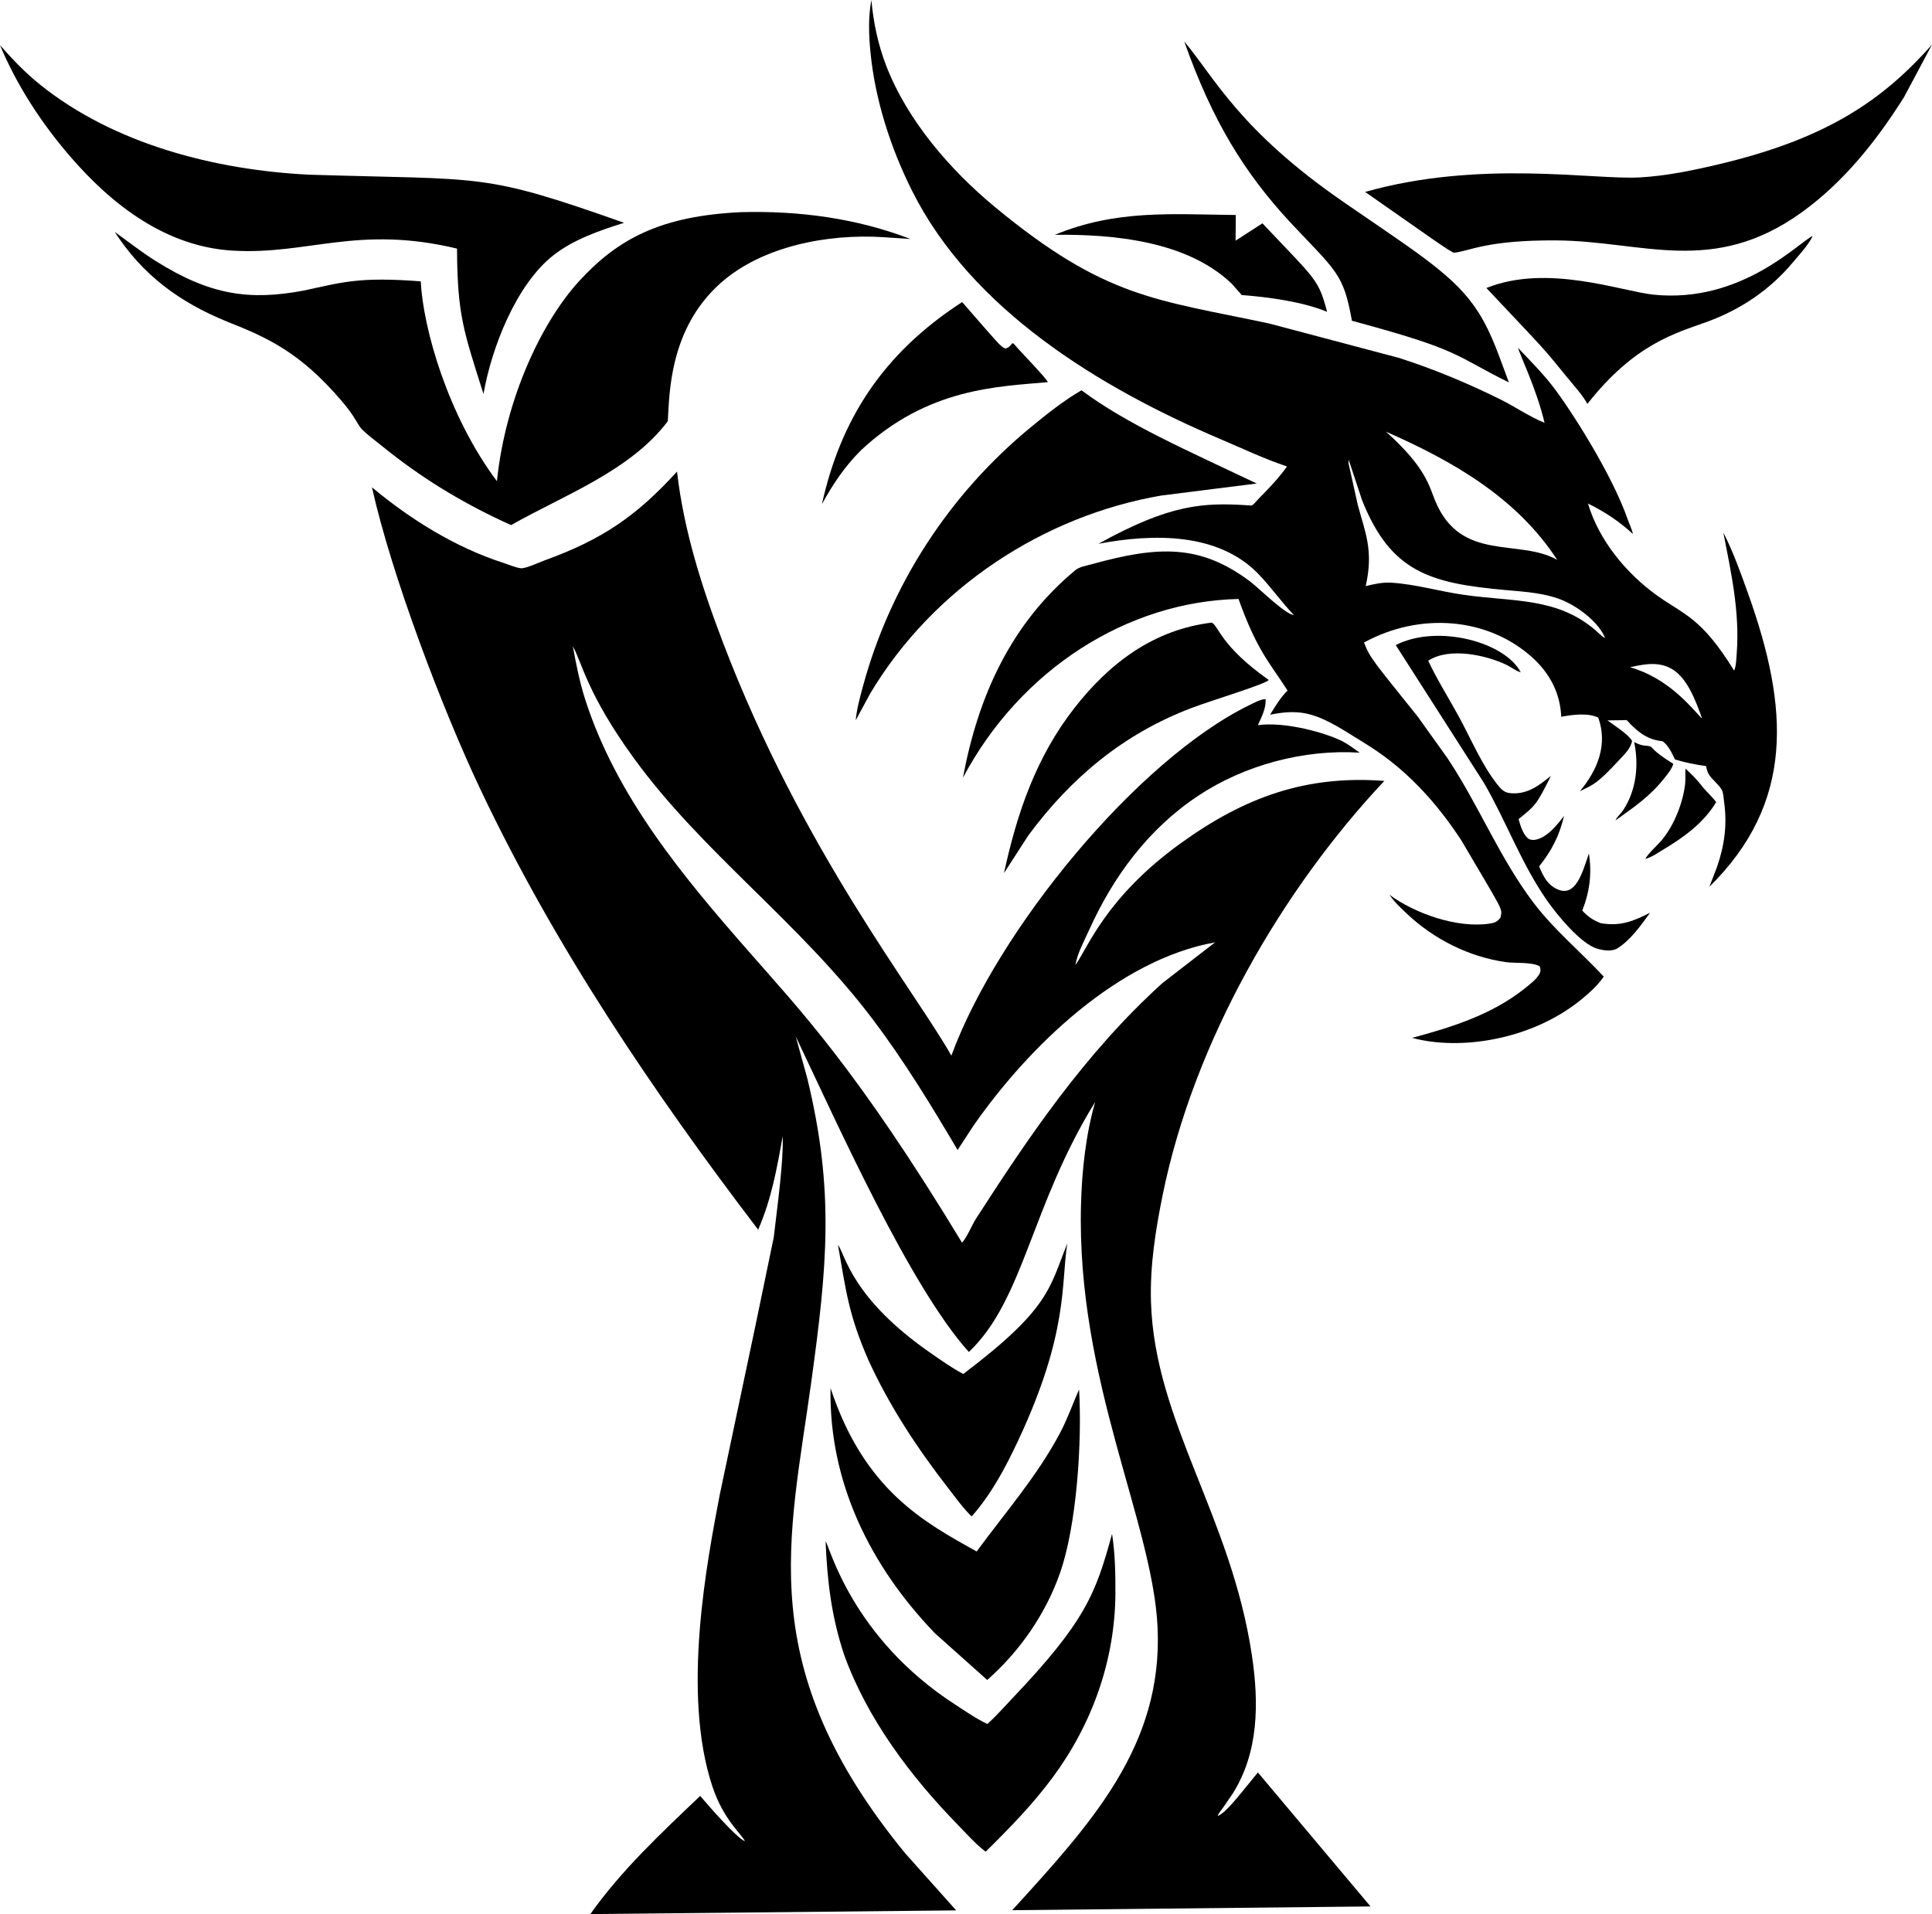
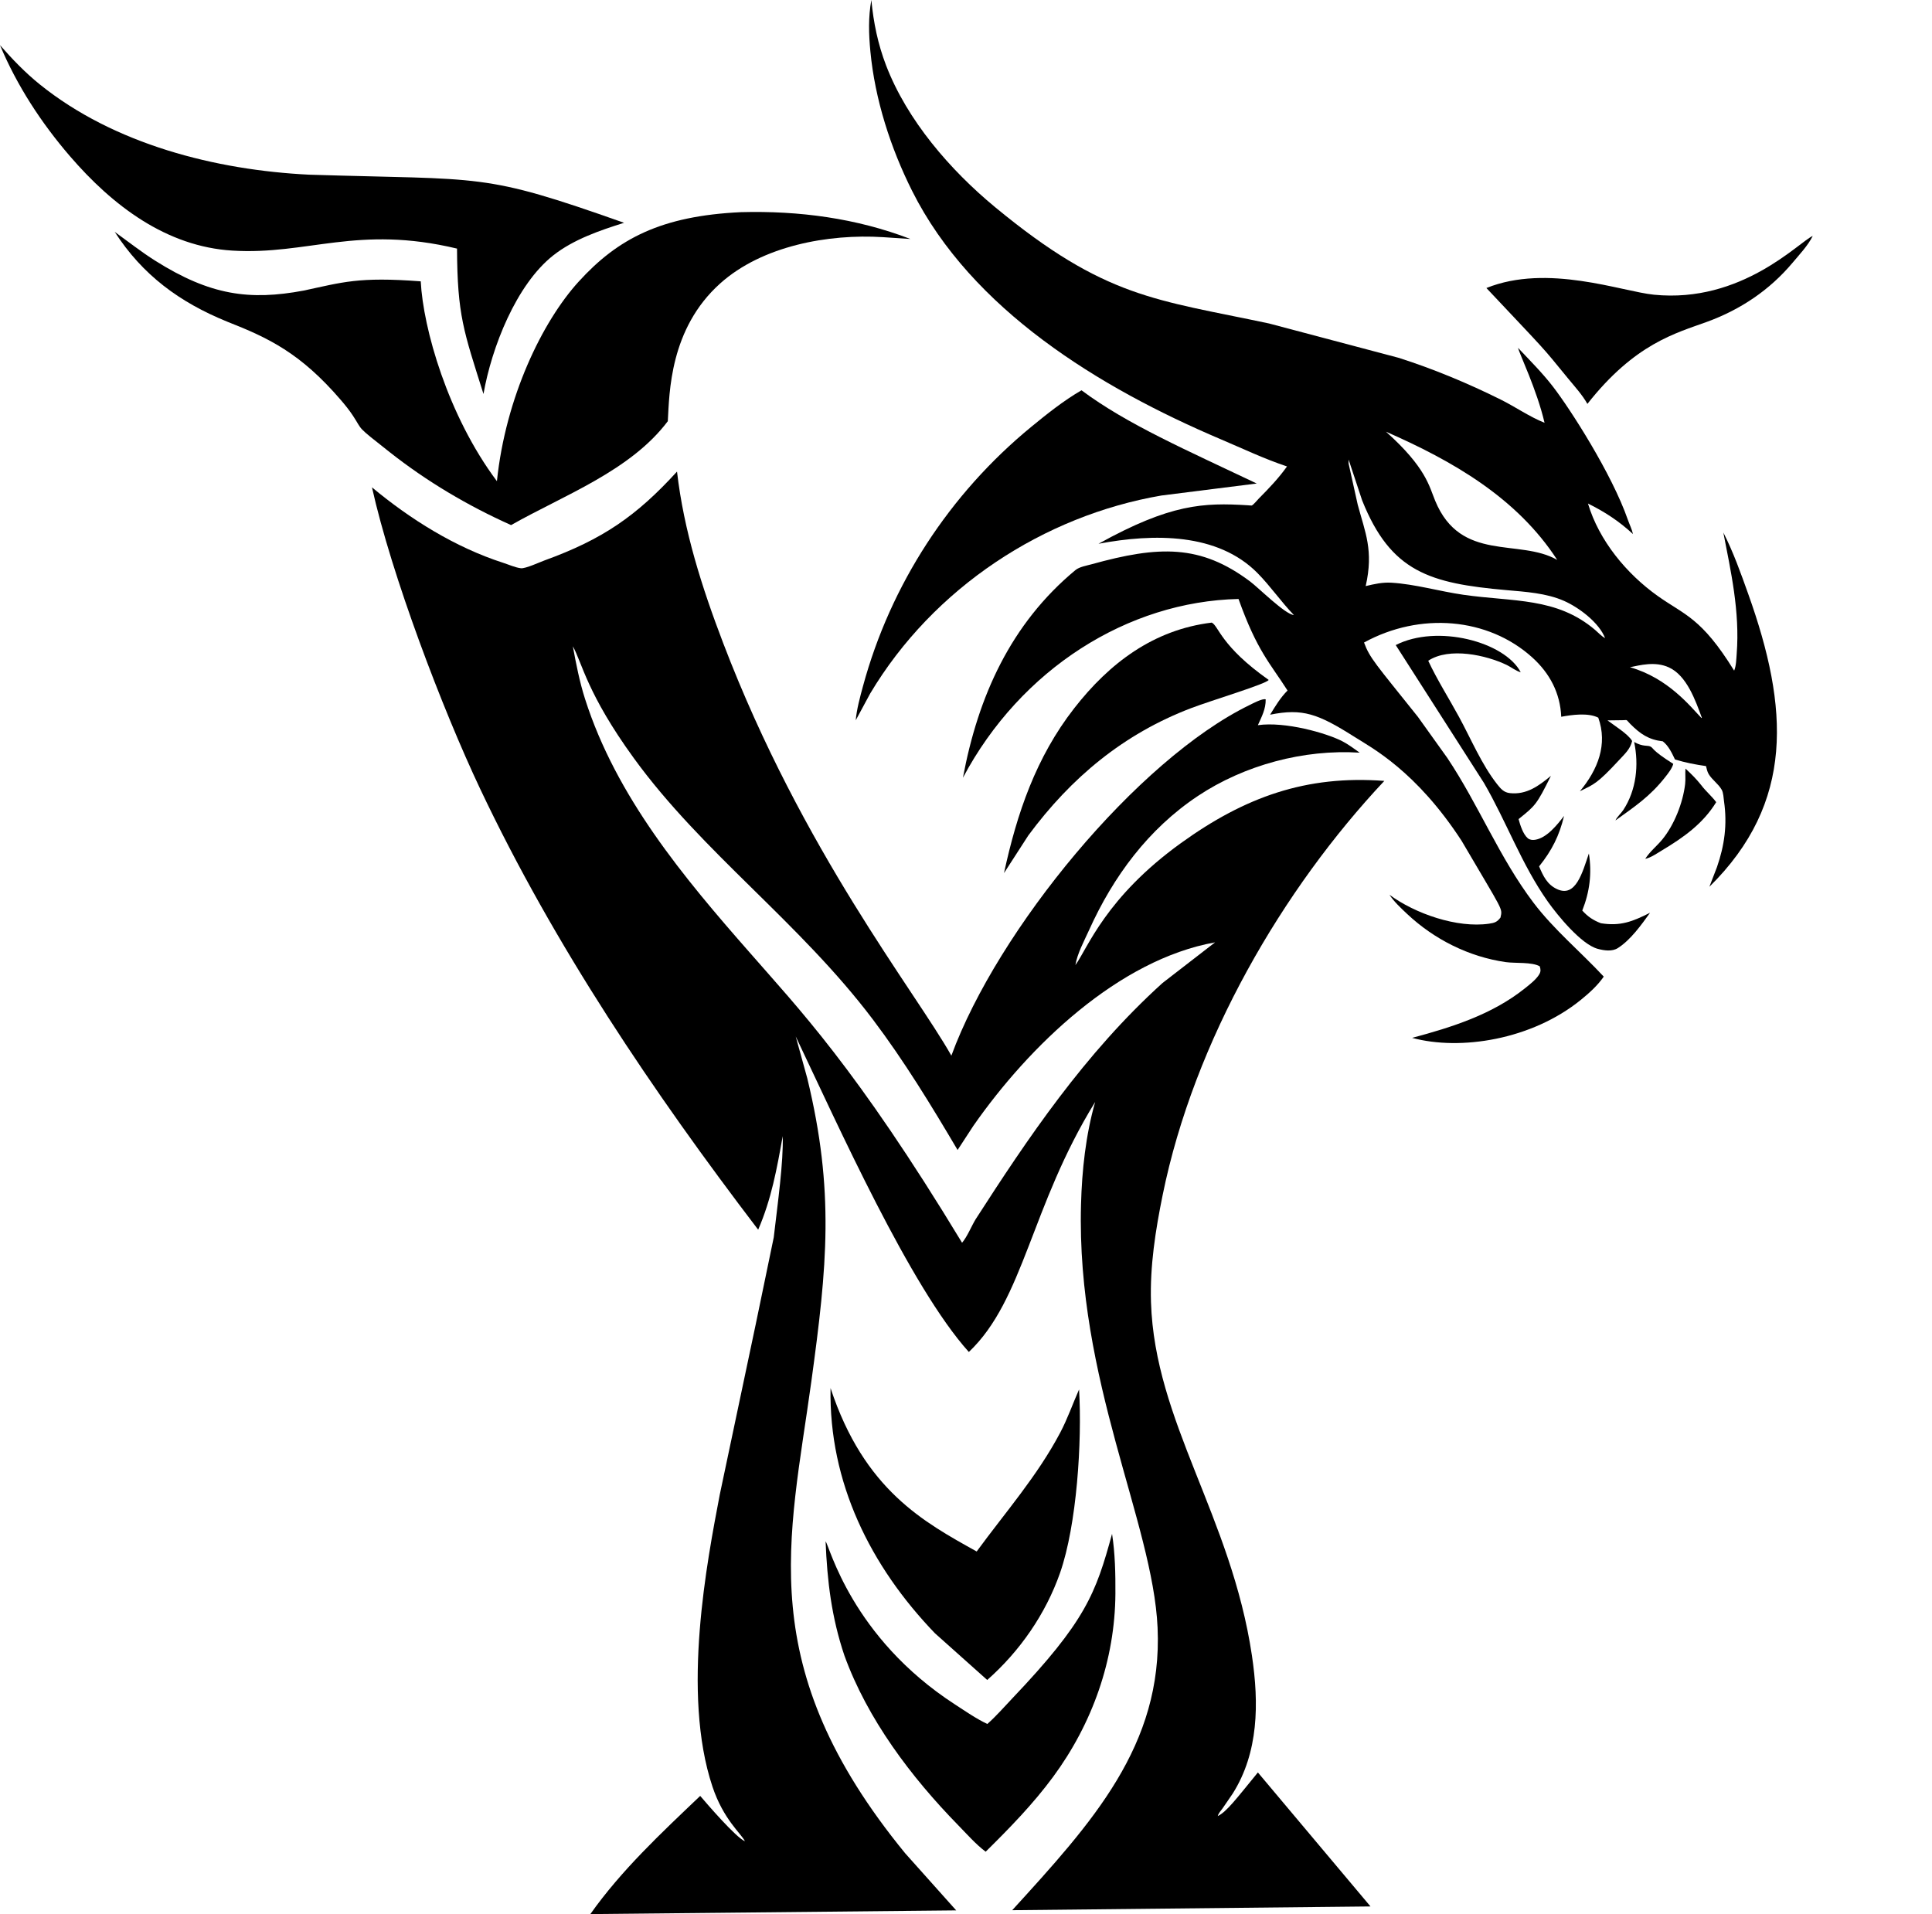
<svg xmlns="http://www.w3.org/2000/svg" version="1.1" id="Layer_1" x="0px" y="0px" viewBox="0 0 5000 4954.193" enable-background="new 0 0 5000 4954.193" xml:space="preserve">
  <g>
    <path d="M4459.992,1378.311c19.128,99.397,43.067,203.961,34.566,313.913c-1.007,13.058-1.324,31.513-6.576,43.584   c-85.061-137.651-128.001-143.63-197.756-193.212c-80.769-57.426-151.918-143.353-180.564-239.335   c43.864,21.769,80.597,45.75,116.431,79.023c-2.586-12.269-9.074-25.103-13.24-37.07   c-41.435-119.099-148.86-286.204-193.626-344.314c-27.628-35.871-59.561-67.571-90.503-100.512   c3.325,15.187,48.6,108.004,68.542,193.923c-38.623-15.344-75.907-41.449-113.373-60.065   c-84.758-42.119-174.377-79.574-264.672-108.235l-334.944-88.758c-293.923-62.492-423.48-65.2-708.994-301.104   c-116.478-96.248-227.669-224.959-282.14-366.991C2272.041,114.131,2260.551,58.482,2255.076,0   c-8.181,44.247-6.789,88.575-2.535,133.147c11.864,124.325,52.237,249.724,108.053,361.029   c153.984,307.063,483.944,509.037,798.848,642.831c56.548,24.028,113.045,50.918,171.318,70.298   c-21.145,29.799-46.939,56.954-72.702,82.774c-4.753,4.763-12.819,15.235-18.403,18.325   c-0.613,0.338-8.976-0.53-9.864-0.577c-115.165-7.138-200.642-3.669-386.921,99.623   c143.735-27.07,308.388-28.286,411.324,75.611c33.513,33.83,60.953,74.188,94.377,108.854   c-22.953-1.896-90.965-70.194-113.679-87.189c-128.182-95.882-235.423-92.693-410.118-44.176   c-12.627,3.506-31.29,6.529-41.507,15.001c-167.552,138.902-252.009,327.091-291.199,537.453   c149.594-281.7,426.728-456.215,713.201-462.683c48.345,135.132,81.22,165.399,126.841,236.972   c-18.548,18.647-31.492,40.249-45.059,62.537c84.25-16.963,123.874-2.381,217.899,57.115   c46.144,29.19,159.664,88.424,277.398,268.9c109.958,187.864,106.229,173.582,100.85,199.169   c-8.924,11.546-15.147,13.671-29.482,15.759c-82.737,12.035-191.881-26.121-257.816-74.904   c12.045,18.221,29.71,34.64,45.542,49.521c70.074,65.867,159.932,111.181,255.478,124.841   c24.106,3.443,67.716-0.738,87.927,10.902c2.478,7.776,3.085,13.24-1.226,20.616   c-7.926,13.572-25.436,26.957-37.684,36.727c-84.696,67.602-188.272,100.19-291.303,127.833   c124.075,33.62,309.026,5.499,437.118-98.803c21.675-17.649,42.742-36.639,58.75-59.712   c-59.779-64.35-128.923-121.403-182.033-191.581c-88.269-116.639-141.873-253.167-222.646-374.175l-76.286-106.625   c-109.738-137.452-124.505-151.874-139.437-192.391c144.736-79.371,320.92-65.029,435.601,38.821   c45.331,41.054,72.157,92.276,74.749,153.393c27.965-5.231,69.555-11.017,95.869,2.27   c24.695,68.952-0.685,134.251-47.568,190.412c36.186-17.972,43.925-18.408,102.267-81.491   c14.148-15.302,27.975-27.482,32.956-48.498c-9.837-17.774-47.24-40.654-63.768-53.349l38.571-0.499   c15.234-0.181,7.907-2.819,20.839,10.113c25.472,25.477,47.096,40.379,83.689,44.581   c15.042,11.64,23.477,30.225,31.539,46.929c26.833,8.202,52.466,13.188,80.275,17.151   c1.73,6.727,3.241,14.424,6.789,20.46c8.809,14.98,25.238,25.555,33.788,40.665   c4.607,8.144,4.784,20.917,6.103,30.162c8.586,60.117,1.361,113.528-18.367,170.373l-19.555,50.737   c221.18-217.988,205.819-463.395,100.558-757.876C4505.186,1483.518,4485.968,1429.365,4459.992,1378.311z    M4030.042,1449.165c-98.266-56.337-249.238,7.434-315.632-152.583c-15.906-38.337-23.591-86.128-127.543-179.266   C3758.394,1192.585,3925.432,1287.793,4030.042,1449.165z M4128.112,1630.429   c-99.843-84.972-211.6-72.347-341.098-91.007c-61.545-8.867-124.192-27.436-185.899-31.206   c-23.093-1.413-44.488,3.413-66.714,8.737c20.962-92.435-1.423-138.694-20.61-210.653l-23.701-106.802l0.078-10.035   l34.993,105.561c74.2,185.399,174.909,214.875,373.734,232.411c49.272,4.342,102.984,7.609,148.776,27.83   c38.754,17.115,90.508,55.977,106.287,96.273C4145.102,1647.258,4135.806,1636.974,4128.112,1630.429z    M4403.189,1858.203c-28.464-29.332-85.753-103.039-184.855-131.24c25.542-5.019,64.653-15.961,100.569,0.364   c46.592,21.187,69.165,86.228,85.579,130.742L4403.189,1858.203z" />
-     <path d="M3337.264,573.48c120.908,128.945,139.365,133.054,161.517,256.782   c287.066,77.085,264.629,89.903,406.228,159.512c-23.561-61.738-42.691-124.031-78.281-180.44   c-60.051-95.166-155.844-152.64-346.054-283.948c-274.387-188.357-339.255-327.666-415.816-417.943   C3138.581,315.39,3220.687,446.75,3337.264,573.48z" />
-     <path d="M4449.894,424.782c-67.741,16.071-136.564,30.526-206.238,34.437c-119.645,6.709-413.091-46.675-710.729,37.533   c155.352,108.29,223.598,158.151,230.562,157.393c40.447-4.407,84.447-33.091,264.543-31.887   c223.417,1.498,404.55,93.588,635.663-73.315c108.386-78.271,192.738-184.693,263.566-296.943L5000,115.558   C4874.231,257.205,4730.918,358.134,4449.894,424.782z" />
    <path d="M601.451,648.645c195.254,11.893,323.256-67.024,581.307-5.205c0.901,173.037,17.083,213.183,68.485,376.304   c21.092-120.516,84.69-283.33,180.798-358.904c52.43-41.236,120.062-64.329,183-84.161   c-370.06-130.885-358.148-110.296-814.757-124.535c-242.447-11.889-504.967-78.754-697.066-233.508   C65.228,188.033,32.08,153.478,0,116.871c43.903,104.819,106.788,201.165,180.757,287.099   C291.764,532.939,431.003,638.271,601.451,648.645z" />
    <path d="M1322.646,1359.099c136.762-77.575,308.662-140.19,405.636-268.89   c4.174-73.19,4.657-239.201,135.614-356.629c108.516-97.296,279.735-128.607,421.177-119.746l71.123,4.732   c-140.231-53.91-288.752-73.445-438.432-69.446c-206.156,9.712-318.57,67.995-420.548,180.216   c-94.019,103.473-188.681,299.191-211.214,516.084c-127.398-170.252-191.057-395.978-197.133-517.237   c-161.686-12.298-202.427,2.515-303.431,24.007c-139.613,26.008-241.261,12.389-383.54-77.294   c-36.187-22.812-70.389-49.723-105.062-74.811c72.105,112.053,168.035,182.236,290.648,232.271   c107.179,42.09,190.05,81.199,294.752,203.184c11.11,12.949,21.847,26.267,31.243,40.525   c26.751,40.593,5.508,23.678,94.808,94.071C1105.064,1246.422,1210.214,1308.705,1322.646,1359.099z" />
-     <path d="M3188.078,734.649l25.425,28.947c68.745,5.386,157.231,17.032,220.995,43.517   c-22.398-85.141-28.777-82.281-167.345-229.071l-69.445,44.862l0.503-66.407   c-166.99-1.869-309.454-14.257-468.277,51.256C2882.091,605.944,3072.695,623.879,3188.078,734.649z" />
    <path d="M4280.425,762.807c-83.421-8.33-275.58-81.136-433.627-17.323   c162.109,172.281,138.988,145.58,210.825,233.44c17.505,21.412,37.257,42.694,50.528,66.49   c123.21-156.524,228.787-182.976,309.607-212.456c86.446-31.534,162.01-82.103,221.374-152.91   c17.67-21.078,40.109-44.774,52.232-69.399C4655.71,626.307,4507.898,785.523,4280.425,762.807z" />
-     <path d="M2619.658,888.629c-6.358,7.319-7.921,10.721-17.416,13.443c-12.982-4.49-16.782-10.974-112.219-120.234   c-207.803,134.542-315.267,307.291-362.888,523.123c28.412-51.9,58.398-96.788,100.429-138.98   c174.035-163.05,357.196-165.137,484.104-176.907c-0.873-7.807-76.416-84.405-88.648-100.159L2619.658,888.629z" />
    <path d="M2233.438,1775.897c-7.547,27.825-16.341,59.805-18.829,88.497l37.362-69.274   c163.937-274.65,449.547-460.277,753.71-512.578l246.737-31.082c-180.413-85.963-335.519-153.114-453.49-241.288   c-46.031,26.599-89.703,61.468-130.726,95.198C2457.809,1278.345,2304.821,1512.741,2233.438,1775.897z" />
    <path d="M3582.614,2021.216c-201.788-15.293-360.672,41.367-526.794,161.278   c-194.259,140.221-240.738,271.088-272.708,315.507c4.935-30.115,22.639-62.334,35.388-90.606   c62.683-138.99,153.508-261.977,281.756-347.269c120.468-80.12,274.105-121.195,418.621-112.017   c-14.59-10.222-29.388-21.576-45.251-29.711c-41.2-21.142-147.414-51.371-218.247-41.444   c9.978-22.241,20.616-41.735,20.216-66.802c-8.457-2.877-33.123,10.492-41.823,14.725   c-289.79,141.166-651.78,580.933-771.646,907.467c-93.15-165.731-385.235-530.01-590.563-1067.971   c-54.959-143.987-101.727-290.004-119.455-443.771c-104.963,114.935-192.497,175.405-342.714,229.851   c-12.175,4.41-49.23,21.571-61.135,20.33c-13.796-1.439-32.499-9.692-46.056-14.061   c-123.818-39.87-240.026-112.426-339.561-195.351c50.776,227.911,182.252,573.891,280.146,780.715   c192.5,406.675,447.059,783.649,719.346,1140.731c34.572-80.083,48.212-156.972,63.529-242.161   c2.011,66.649-12.664,171.49-23.238,262.127c-54.566,263.738-23.496,115.451-139.769,666.116   c-32.247,169.892-99.556,513.379-18.849,755.389c28.443,85.292,74.318,121.472,84.124,141.399   c-23.255-9.316-99.92-98.624-115.829-117.351c-100.294,95.624-203.948,192.11-284.244,305.856l946.745-9.578   l-131.941-147.674c-396.146-483.845-299.083-811.862-242.94-1221.323c40.944-298.537,60.307-492.669-10.513-784.725   l-29.882-108.225c109.805,230.45,296.109,647.951,448.005,816.643c143.042-135.562,159.987-376.723,326.887-647.039   c-24.418,85.766-34.178,176.575-36.593,265.519c-12.332,454.191,185.882,822.135,198.177,1095.168   c13.719,304.879-170.227,505.194-376.217,731.189l927.226-9.719l-291.448-346.807   c-56.877,69.564-80.968,101.858-103.815,112.863c1.974-7.464,8.056-13.895,12.57-20.091l26.142-38.141   c67.021-106.402,68.138-233.104,49.703-357.097c-53.63-360.7-251.559-605.081-261.239-914.801   c-2.924-93.51,11.619-185.965,30.204-277.32C3090.367,2692.772,3320.269,2300.469,3582.614,2021.216z    M2524.891,3155.864c-11.458,18.891-21.109,44.14-35.045,60.74c-275.642-455.154-425.449-608.454-549.108-750.568   c-172.186-195.902-346.143-404.4-426.678-657.068c-14.216-44.618-23.072-90.217-31.539-136.185   c23.97,42.704,36.593,122.464,157.725,289.397c177.529,244.654,428.278,424.247,618.798,676.588   c80.79,107.01,151.123,222.403,219.203,337.754l40.81-62.548c144.955-207.833,376.17-430.164,625.577-474.91   l-136.008,105.202C2806.734,2726.767,2658.44,2948.45,2524.891,3155.864z" />
    <path d="M3082.57,1832.887c54.45-20.757,195.241-62.761,200.779-73.045   c-124.281-87.543-129.573-139.981-147.368-148.365c-150.578,18.372-264.859,104.755-356.058,221.847   c-98.71,126.727-148.059,271.508-181.592,426.516l63.103-97.67   C2772.023,2012.718,2907.595,1899.584,3082.57,1832.887z" />
    <path d="M4143.196,2389.63c-20.231-7.765-33.585-16.787-48.29-32.858c19.115-48.181,25.3-96.232,17.109-147.753   c-16.875,49.654-33.98,114.834-82.379,92.305c-25.799-12.009-35.959-34.115-46.456-58.86   c33.04-41.148,52.3-79.309,64.578-130.627c-17.447,22.693-44.628,57.27-75.175,61.794   c-6.623,0.982-13.676,0.275-18.787-4.093c-12.201-10.419-19.618-34.151-23.737-49.505   c43.274-34.778,46.639-36.992,83.735-111.986c-31.3,25.903-62.886,49.495-106.205,44.773   c-15.608-1.704-23.607-11.069-33.149-23.192c-39.782-50.555-67.56-117.149-98.444-173.9   c-26.184-48.108-56.652-95.998-79.776-145.529c54.545-36.011,150.592-14.418,203.043,10.877   c11.121,5.365,24.864,16.086,36.354,18.907c-41.549-79.211-216.455-125.116-323.486-70.349l228.36,356.884   c58.699,101.135,97.266,210.856,165.252,307.134c24.89,35.242,86.213,110.459,128.857,122.129   c16.838,4.607,37.434,7.61,52.34-1.87c33.056-21.015,60.657-59.867,83.351-91.422   C4225.206,2385.153,4194.062,2397.738,4143.196,2389.63z" />
    <path d="M4180.76,2123.566c48.823-35.276,89.228-61.5,129.48-113.04c7.838-10.035,16.59-21.015,20.236-33.341   c-59.387-37.548-49.663-40.471-59.94-45.225c-6.851-3.181-19.012,1.123-41.356-11.432   c12.451,59.172,5.864,124.135-28.038,175.894C4195.361,2105.246,4184.812,2114.253,4180.76,2123.566z" />
    <path d="M4403.106,2032.642c-12.565-15.935-26.142-29.596-41.112-43.267c-1.158,13.328,0.675,26.734-0.894,40.094   c-5.692,48.503-28.287,105.997-59.457,143.748c-13.827,16.746-32.376,31.357-43.772,49.734   c14.251-2.76,31.16-14.638,44.597-22.709c54.892-32.957,105.005-68.531,139.022-123.974   C4430.588,2061.138,4414.74,2048.199,4403.106,2032.642z" />
-     <path d="M2454.77,3852.787c18.834,24.241,37.787,51.038,59.919,72.193c51.318-58.351,86.815-125.168,119.663-195.055   c132.623-282.188,110.962-409.138,127.885-511.56c-46.696,115.321-44.154,167.545-269.259,337.894   c-29.087-15.281-56.668-34.852-83.657-53.567c-205.473-142.476-221.312-254.118-240.732-281.003   c21.217,122.021,27.748,181.476,78.795,298.497C2302.089,3639.952,2374.141,3749.008,2454.77,3852.787z" />
    <path d="M2419.616,4227.393l135.297,120.883c84.436-74.463,151.321-170.866,188.563-277.377   c43.269-123.721,57.178-339.603,49.137-474.583c-16.528,37.382-29.716,75.7-48.898,111.981   c-59.447,112.448-141.55,205.568-216.086,307.425c-136.043-75.884-291.027-158.652-378.19-422.969   C2144.971,3836.934,2252.619,4053.774,2419.616,4227.393z" />
    <path d="M2886.662,4124.793c0.322-50.503-0.795-104.698-8.679-154.697c-42.033,153.911-68.149,226.213-259.135,426.854   c-20.73,21.774-41.08,45.355-63.644,65.186c-28.936-13.598-56.704-33.035-83.568-50.435   c-268.355-173.822-325.149-411.515-335.012-422.117c4.16,102.829,15.458,196.764,48.571,295.095   c59.842,165.158,172.58,314.634,294.777,439.689c22.221,22.74,45.506,49.338,70.936,68.412   c62.132-61.333,122.69-123.376,174.611-193.861C2827.091,4461.03,2885.566,4296.532,2886.662,4124.793z" />
  </g>
</svg>